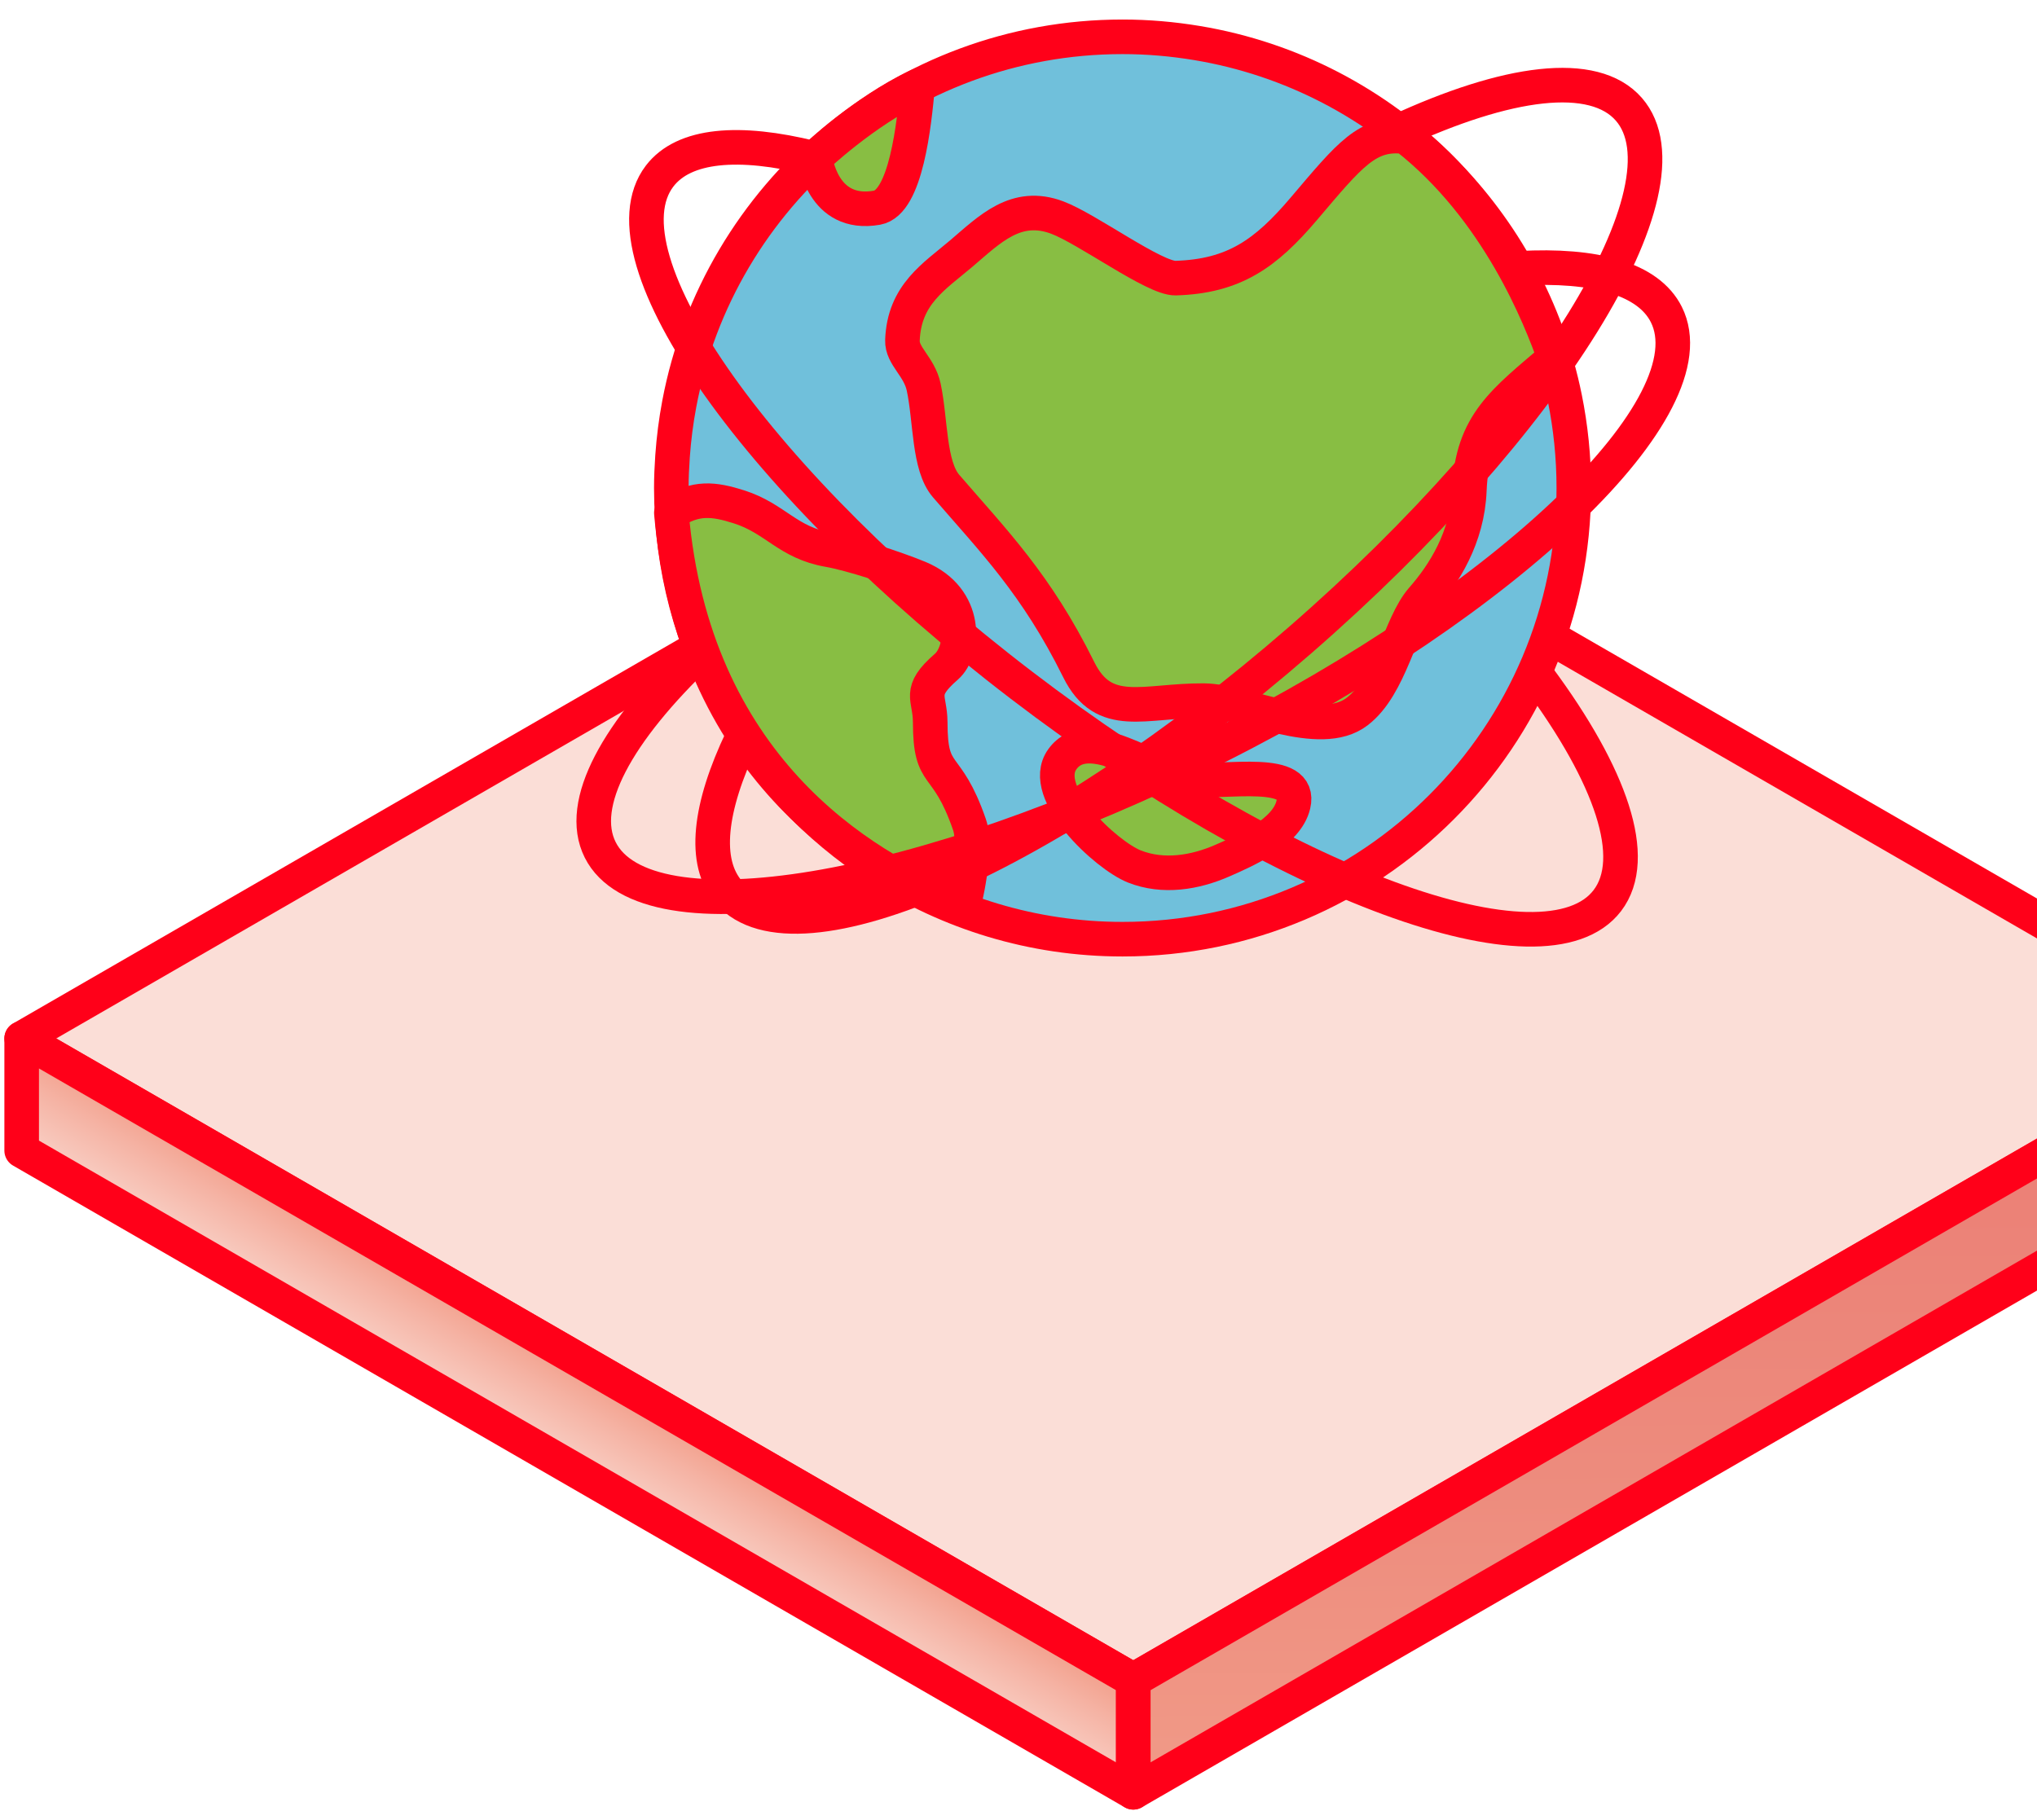
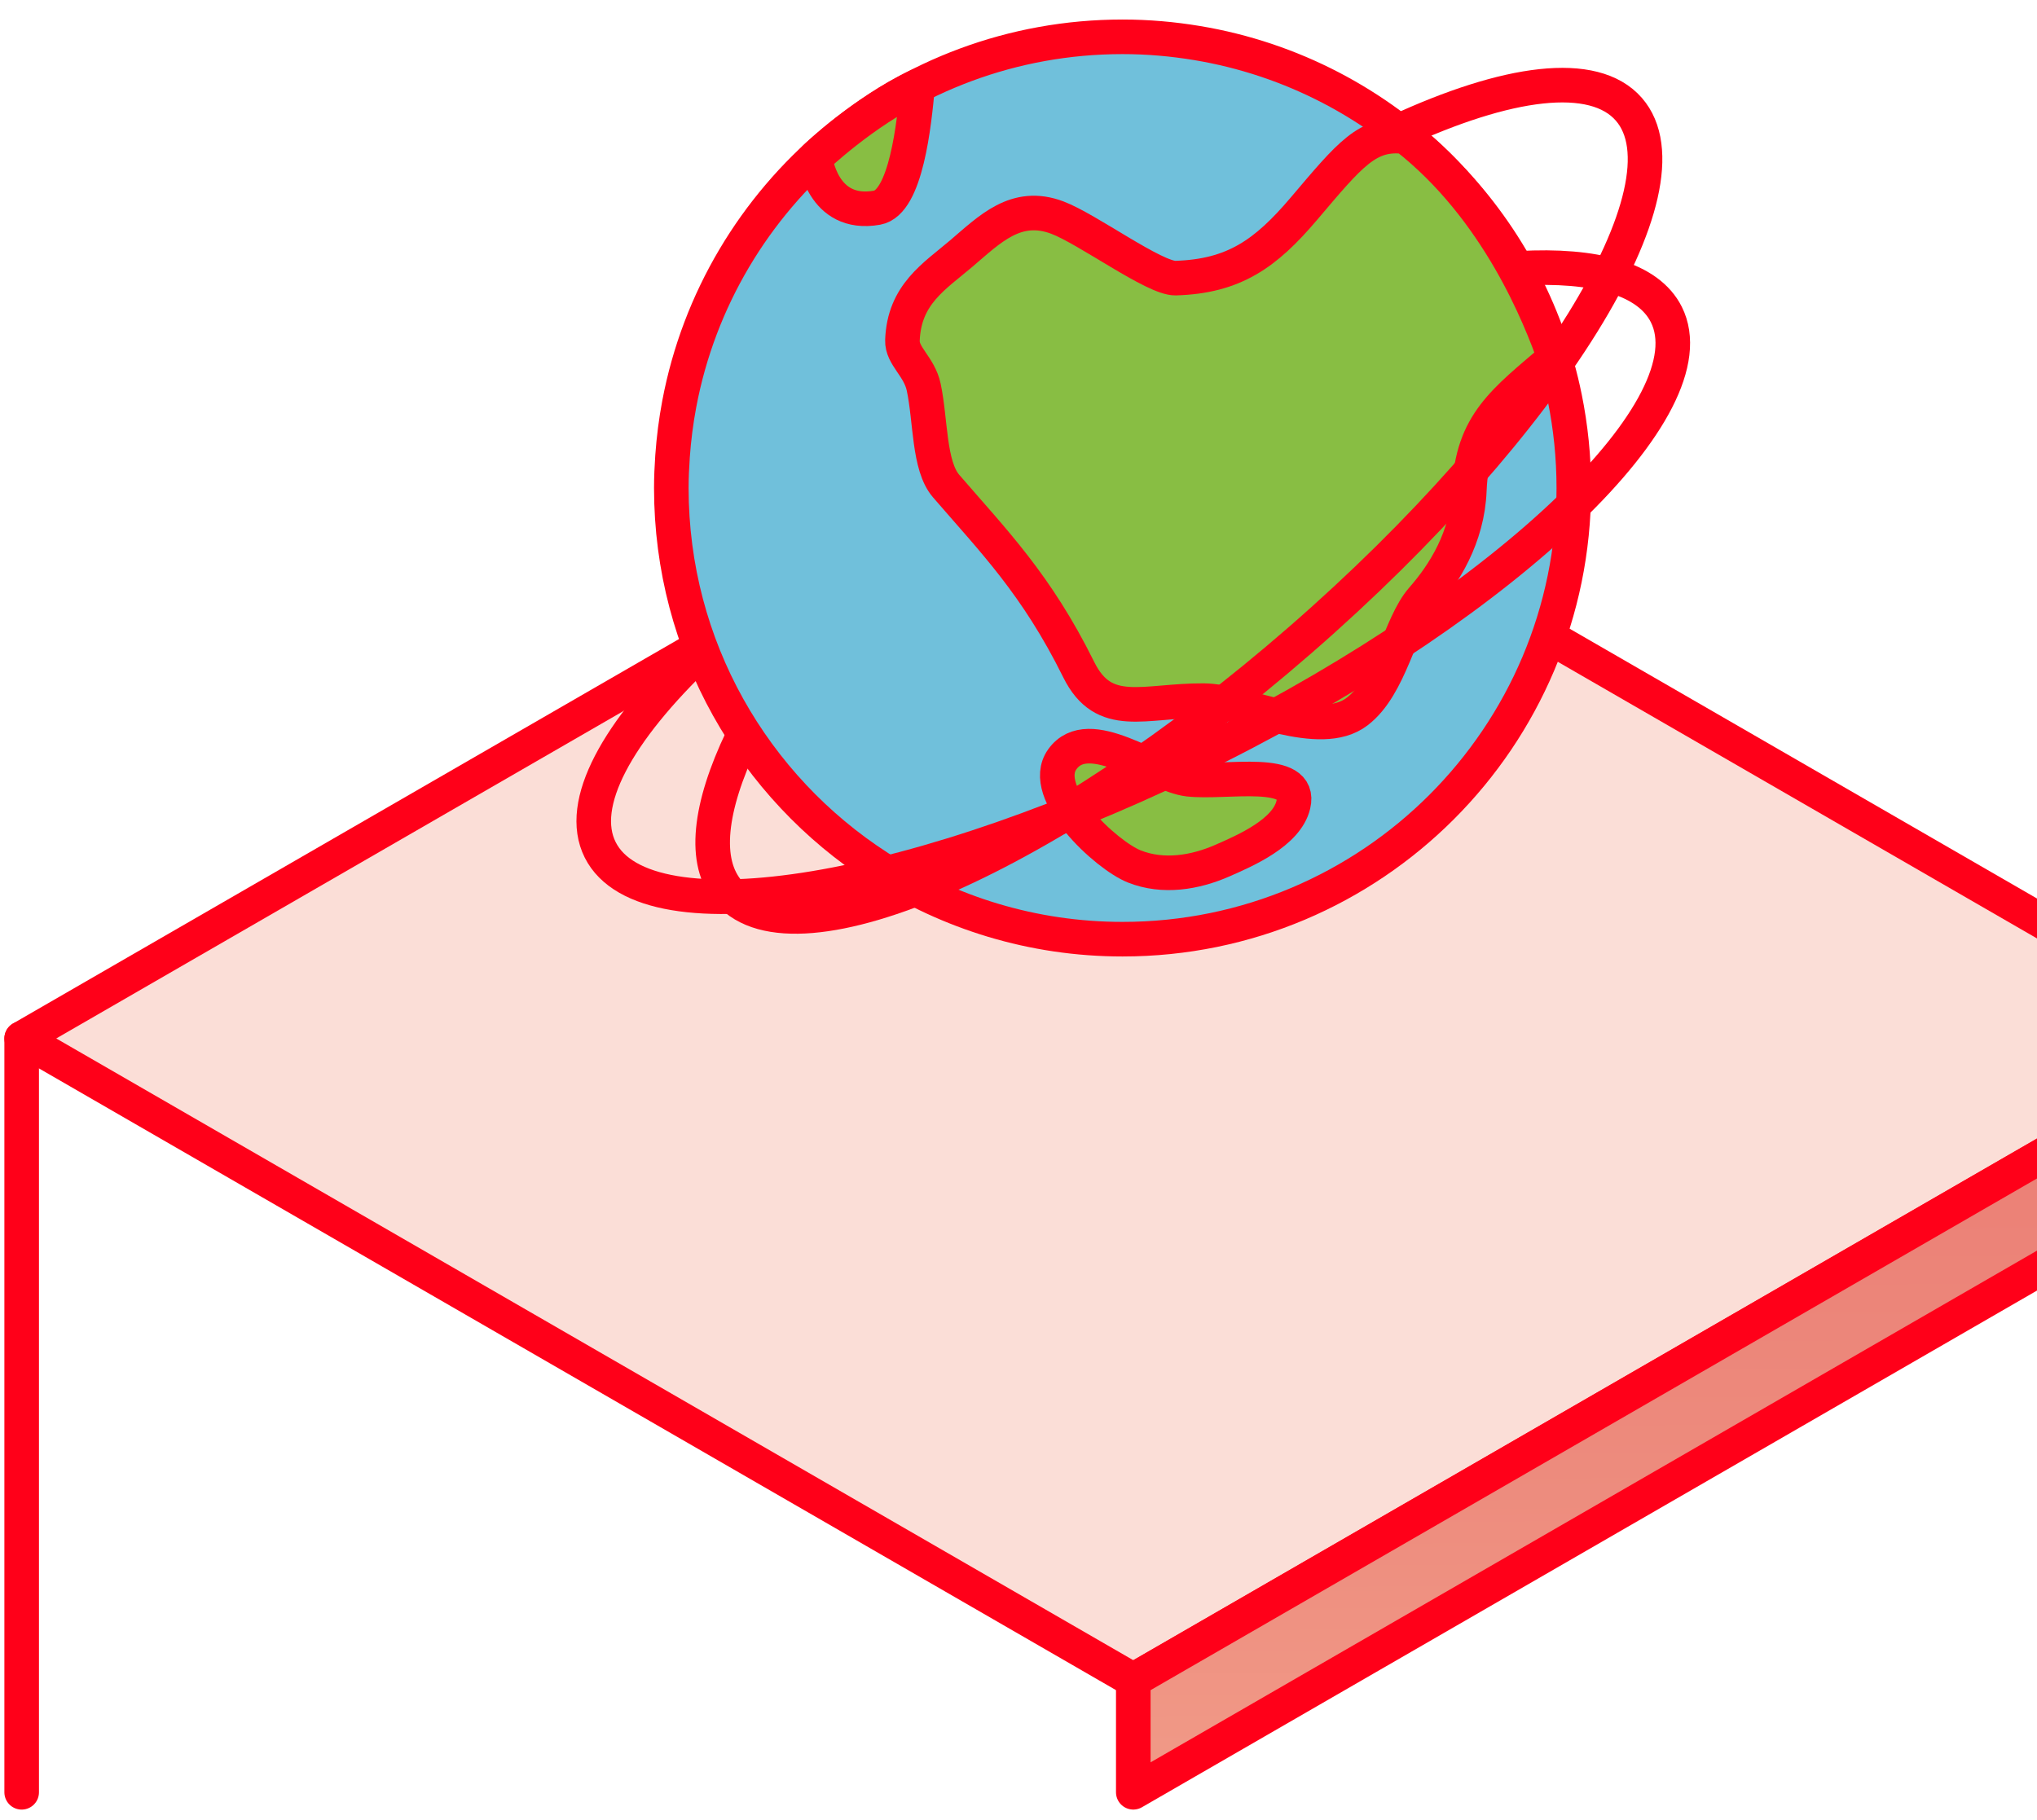
<svg xmlns="http://www.w3.org/2000/svg" width="94" height="84" viewBox="0 0 94 84" fill="none">
  <g id="Group 625110">
    <path id="Vector" d="M52.297 77.544L1 47.928L52.296 18.312L103.593 47.929L52.297 77.544Z" fill="#FBDED7" stroke="#FF0019" stroke-width="1.596" stroke-linecap="round" stroke-linejoin="round" />
    <g id="Group 625109">
-       <path id="Vector_2" d="M1 53.103V47.93L52.297 77.546V82.72L1 53.103Z" fill="url(#paint0_linear_5022_8495)" stroke="#FF0019" stroke-width="1.596" stroke-linecap="round" stroke-linejoin="round" />
+       <path id="Vector_2" d="M1 53.103V47.93V82.72L1 53.103Z" fill="url(#paint0_linear_5022_8495)" stroke="#FF0019" stroke-width="1.596" stroke-linecap="round" stroke-linejoin="round" />
      <path id="Vector_3" d="M103.593 47.93V53.103L52.297 82.719V77.545L103.593 47.93Z" fill="url(#paint1_linear_5022_8495)" stroke="#FF0019" stroke-width="1.596" stroke-linecap="round" stroke-linejoin="round" />
      <g id="Group 625091">
        <path id="Vector_4" d="M72.209 18.364C71.382 14.286 69.365 10.641 66.534 7.807C63.533 4.802 59.617 2.714 55.24 1.987C54.121 1.801 52.974 1.699 51.802 1.699C41.63 1.699 33.166 8.995 31.346 18.639C31.197 19.431 31.093 20.239 31.035 21.061C31.002 21.544 30.979 22.031 30.979 22.523C30.979 29.869 34.786 36.321 40.531 40.028C43.781 42.124 47.648 43.346 51.802 43.346C63.303 43.346 72.626 34.023 72.626 22.523C72.626 21.098 72.481 19.707 72.209 18.363V18.364Z" fill="#70C0DB" stroke="#FF0019" stroke-width="1.596" stroke-linecap="round" stroke-linejoin="round" />
        <path id="Vector_5" d="M71.743 16.517C71.091 14.671 69.132 9.639 64.864 6.311C63.113 6.087 62.307 7.115 60.165 9.639C58.406 11.71 56.944 12.753 54.253 12.836C53.282 12.865 50.186 10.566 48.789 10.041C46.882 9.325 45.673 10.585 44.358 11.703C43.12 12.757 41.723 13.585 41.644 15.705C41.616 16.434 42.422 16.908 42.626 17.87C42.955 19.417 42.852 21.495 43.658 22.431C45.839 24.963 47.827 26.959 49.78 30.907C50.944 33.259 52.785 32.322 55.541 32.336C57.461 32.346 60.905 34.164 62.628 32.84C64.186 31.644 64.571 28.853 65.635 27.641C66.63 26.507 67.717 24.811 67.804 22.637C67.927 19.536 69.422 18.507 71.743 16.517Z" fill="#88BE43" stroke="#FF0019" stroke-width="1.596" stroke-linecap="round" stroke-linejoin="round" />
-         <path id="Vector_6" d="M42.925 33.323C42.925 32.17 42.321 31.944 43.67 30.772C44.519 30.035 44.688 27.616 42.397 26.668C41.33 26.227 39.284 25.558 38.243 25.376C36.326 25.042 35.796 23.93 34.094 23.39C32.951 23.027 32.087 22.918 30.981 23.669C31.975 35.259 39.603 39.998 44.4 41.839C44.502 41.87 45.106 39.126 44.739 38.061C43.671 34.965 42.926 36.066 42.926 33.323H42.925Z" fill="#88BE43" stroke="#FF0019" stroke-width="1.596" stroke-linecap="round" stroke-linejoin="round" />
        <path id="Vector_7" d="M54.857 35.966C53.264 35.788 50.25 33.322 49.019 35.047C47.922 36.585 51.048 39.477 52.348 39.991C53.676 40.515 55.142 40.278 56.421 39.715C57.48 39.25 59.376 38.428 59.682 37.143C60.105 35.371 56.592 36.159 54.857 35.965V35.966Z" fill="#88BE43" stroke="#FF0019" stroke-width="1.596" stroke-linecap="round" stroke-linejoin="round" />
        <path id="Vector_8" d="M42.345 3.969C42.189 5.706 41.813 9.348 40.475 9.586C37.918 10.038 37.614 7.286 37.614 7.286C37.614 7.286 39.853 5.149 42.345 3.969V3.969Z" fill="#88BE43" stroke="#FF0019" stroke-width="1.596" stroke-linecap="round" stroke-linejoin="round" />
        <path id="Vector_9" d="M34.236 34.101C32.728 37.261 32.423 39.79 33.633 41.181C36.723 44.733 48.526 39.523 59.995 29.544C71.465 19.566 78.258 8.597 75.167 5.045C73.552 3.188 69.554 3.727 64.468 6.088" stroke="#FF0019" stroke-width="1.596" stroke-linecap="round" stroke-linejoin="round" />
        <path id="Vector_10" d="M70.115 12.384C73.612 12.189 76.067 12.865 76.894 14.514C79.008 18.721 69.708 27.663 56.123 34.487C42.538 41.311 29.812 43.432 27.698 39.225C26.631 37.1 28.474 33.768 32.311 30.11" stroke="#FF0019" stroke-width="1.596" stroke-linecap="round" stroke-linejoin="round" />
-         <path id="Vector_11" d="M37.497 7.296C34.098 6.452 31.56 6.66 30.44 8.125C27.58 11.865 35.052 22.383 47.128 31.617C59.204 40.852 71.312 45.306 74.172 41.566C75.667 39.611 74.339 35.803 71.004 31.294" stroke="#FF0019" stroke-width="1.596" stroke-linecap="round" stroke-linejoin="round" />
      </g>
    </g>
  </g>
  <defs>
    <linearGradient id="paint0_linear_5022_8495" x1="27.69" y1="63.55" x2="24.675" y2="68.688" gradientUnits="userSpaceOnUse">
      <stop stop-color="#F29E8A" />
      <stop offset="0.29" stop-color="#F5B3A4" />
      <stop offset="0.75" stop-color="#F9D2C8" />
      <stop offset="1" stop-color="#FBDED7" />
    </linearGradient>
    <linearGradient id="paint1_linear_5022_8495" x1="78.093" y1="86.424" x2="77.835" y2="49.711" gradientUnits="userSpaceOnUse">
      <stop stop-color="#F29E8A" />
      <stop offset="0.51" stop-color="#ED8B7D" />
      <stop offset="1" stop-color="#EB7D74" />
    </linearGradient>
  </defs>
</svg>